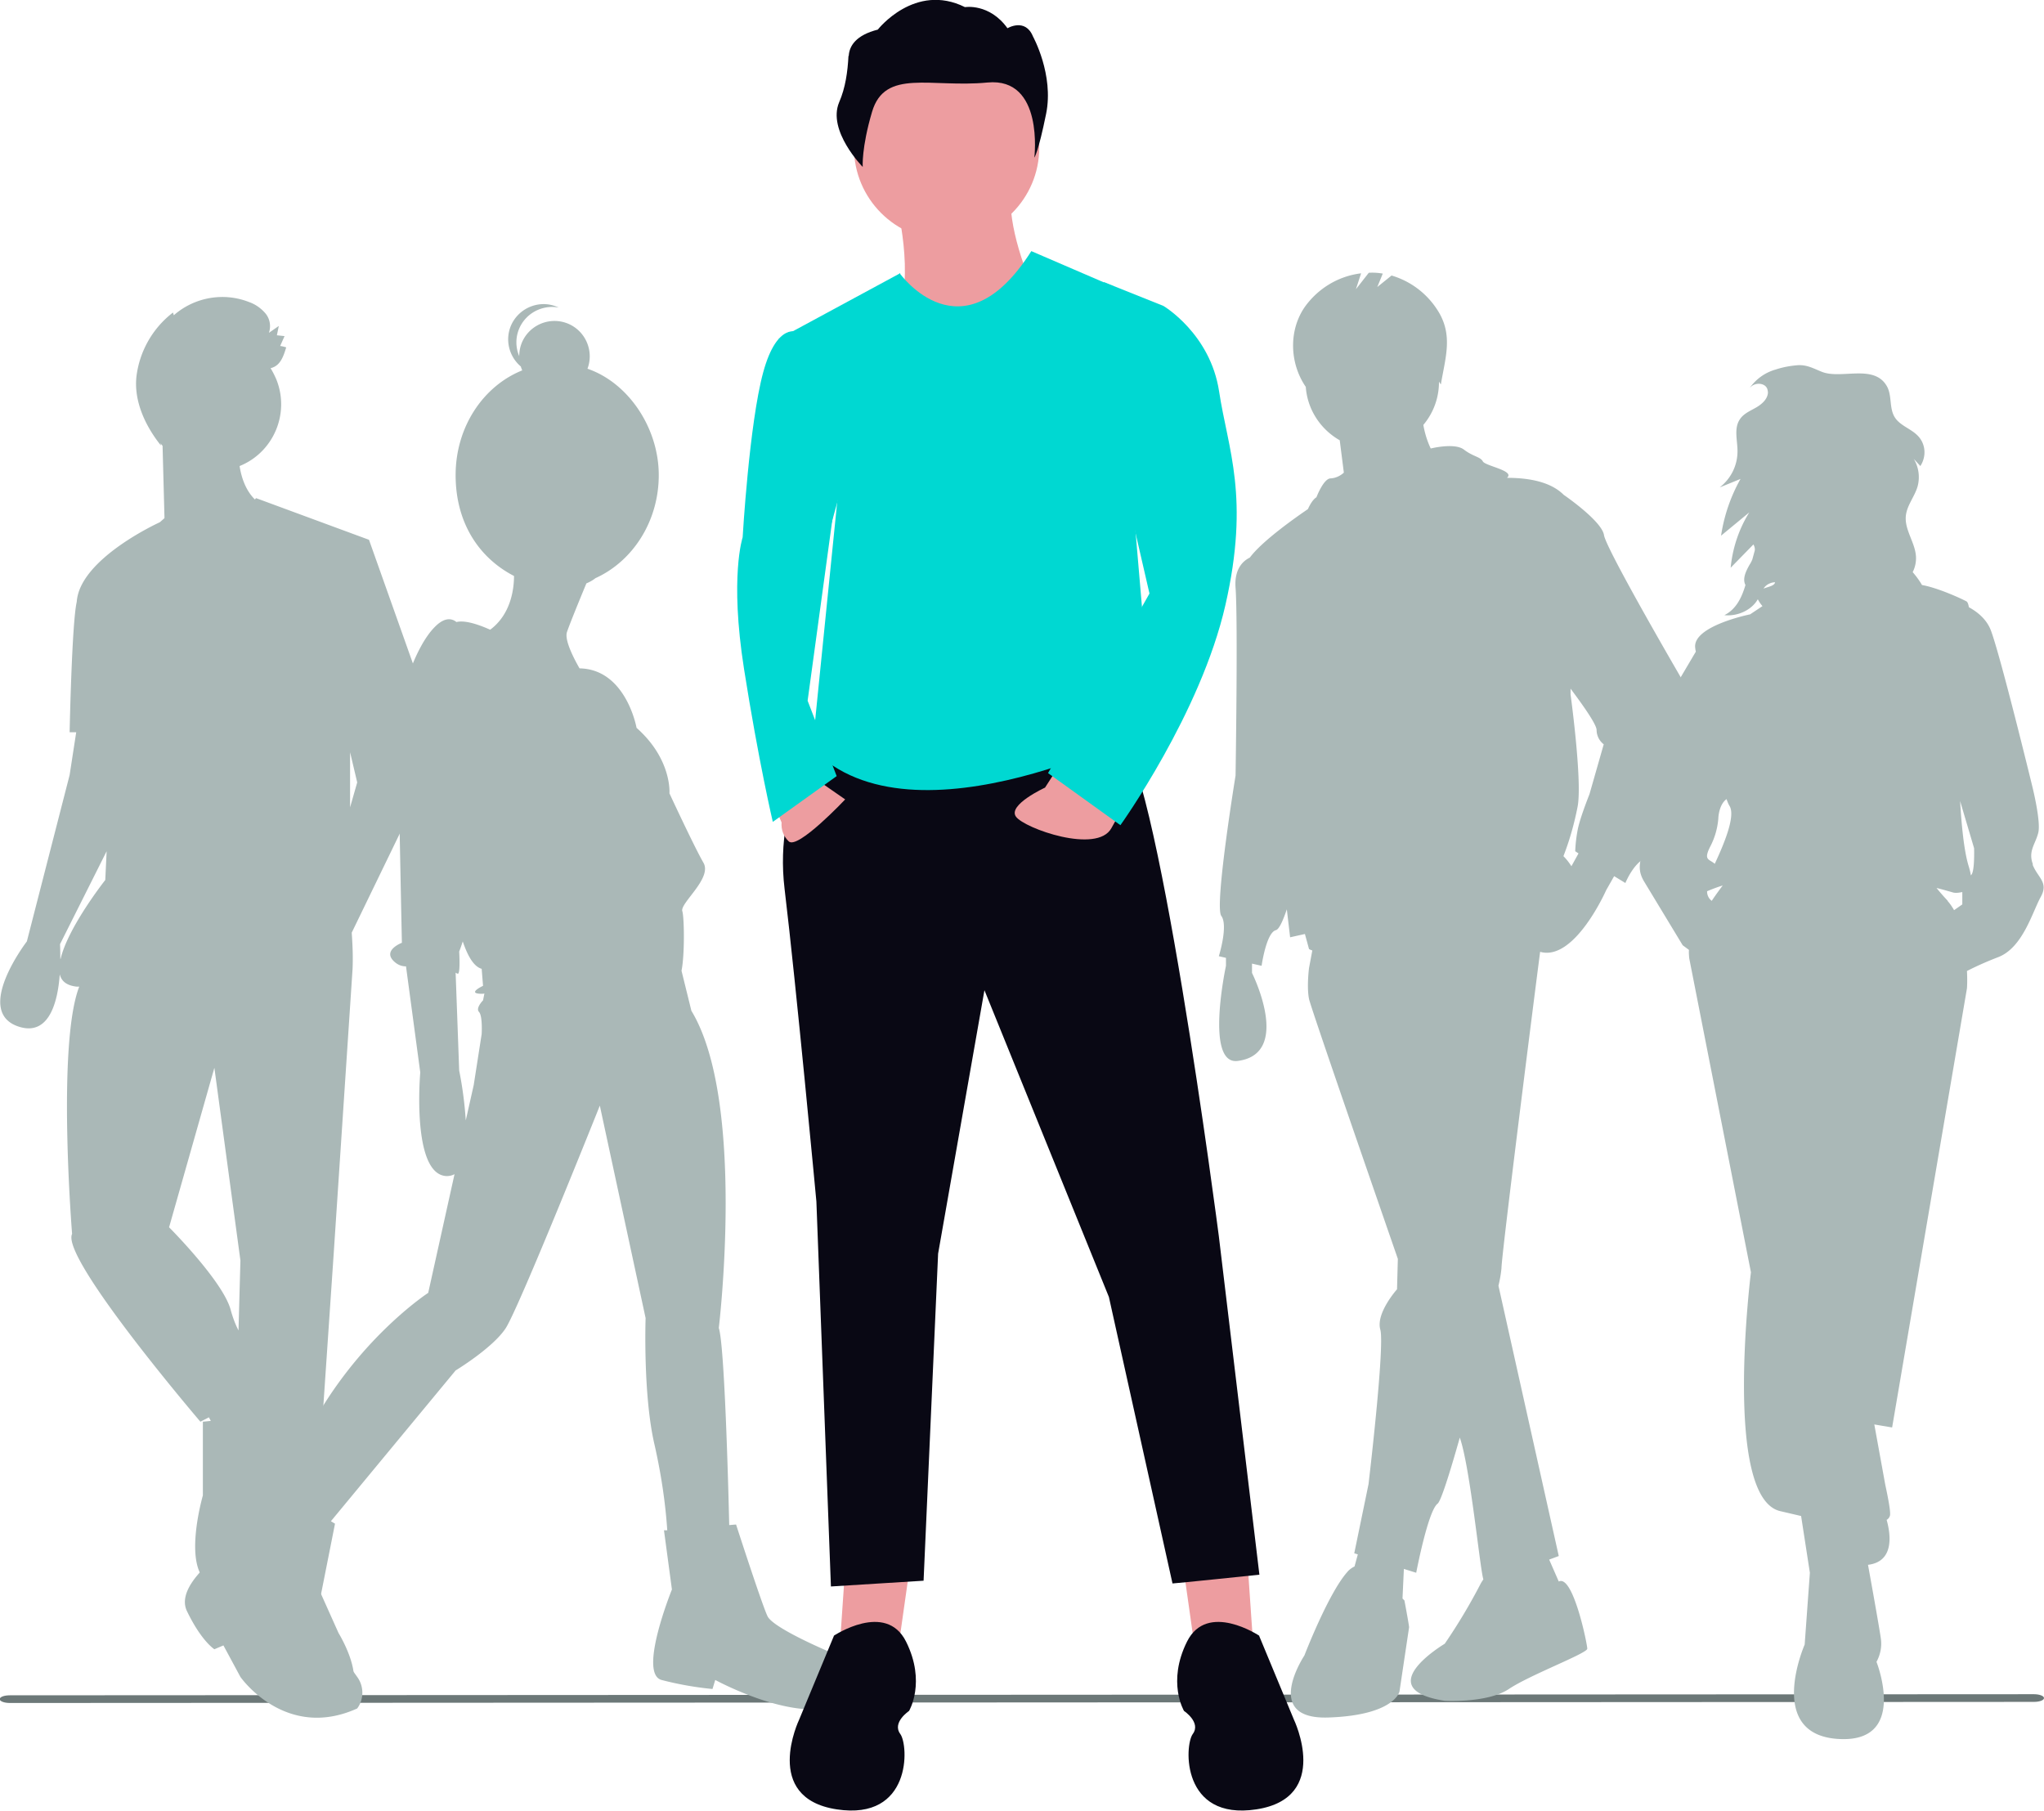
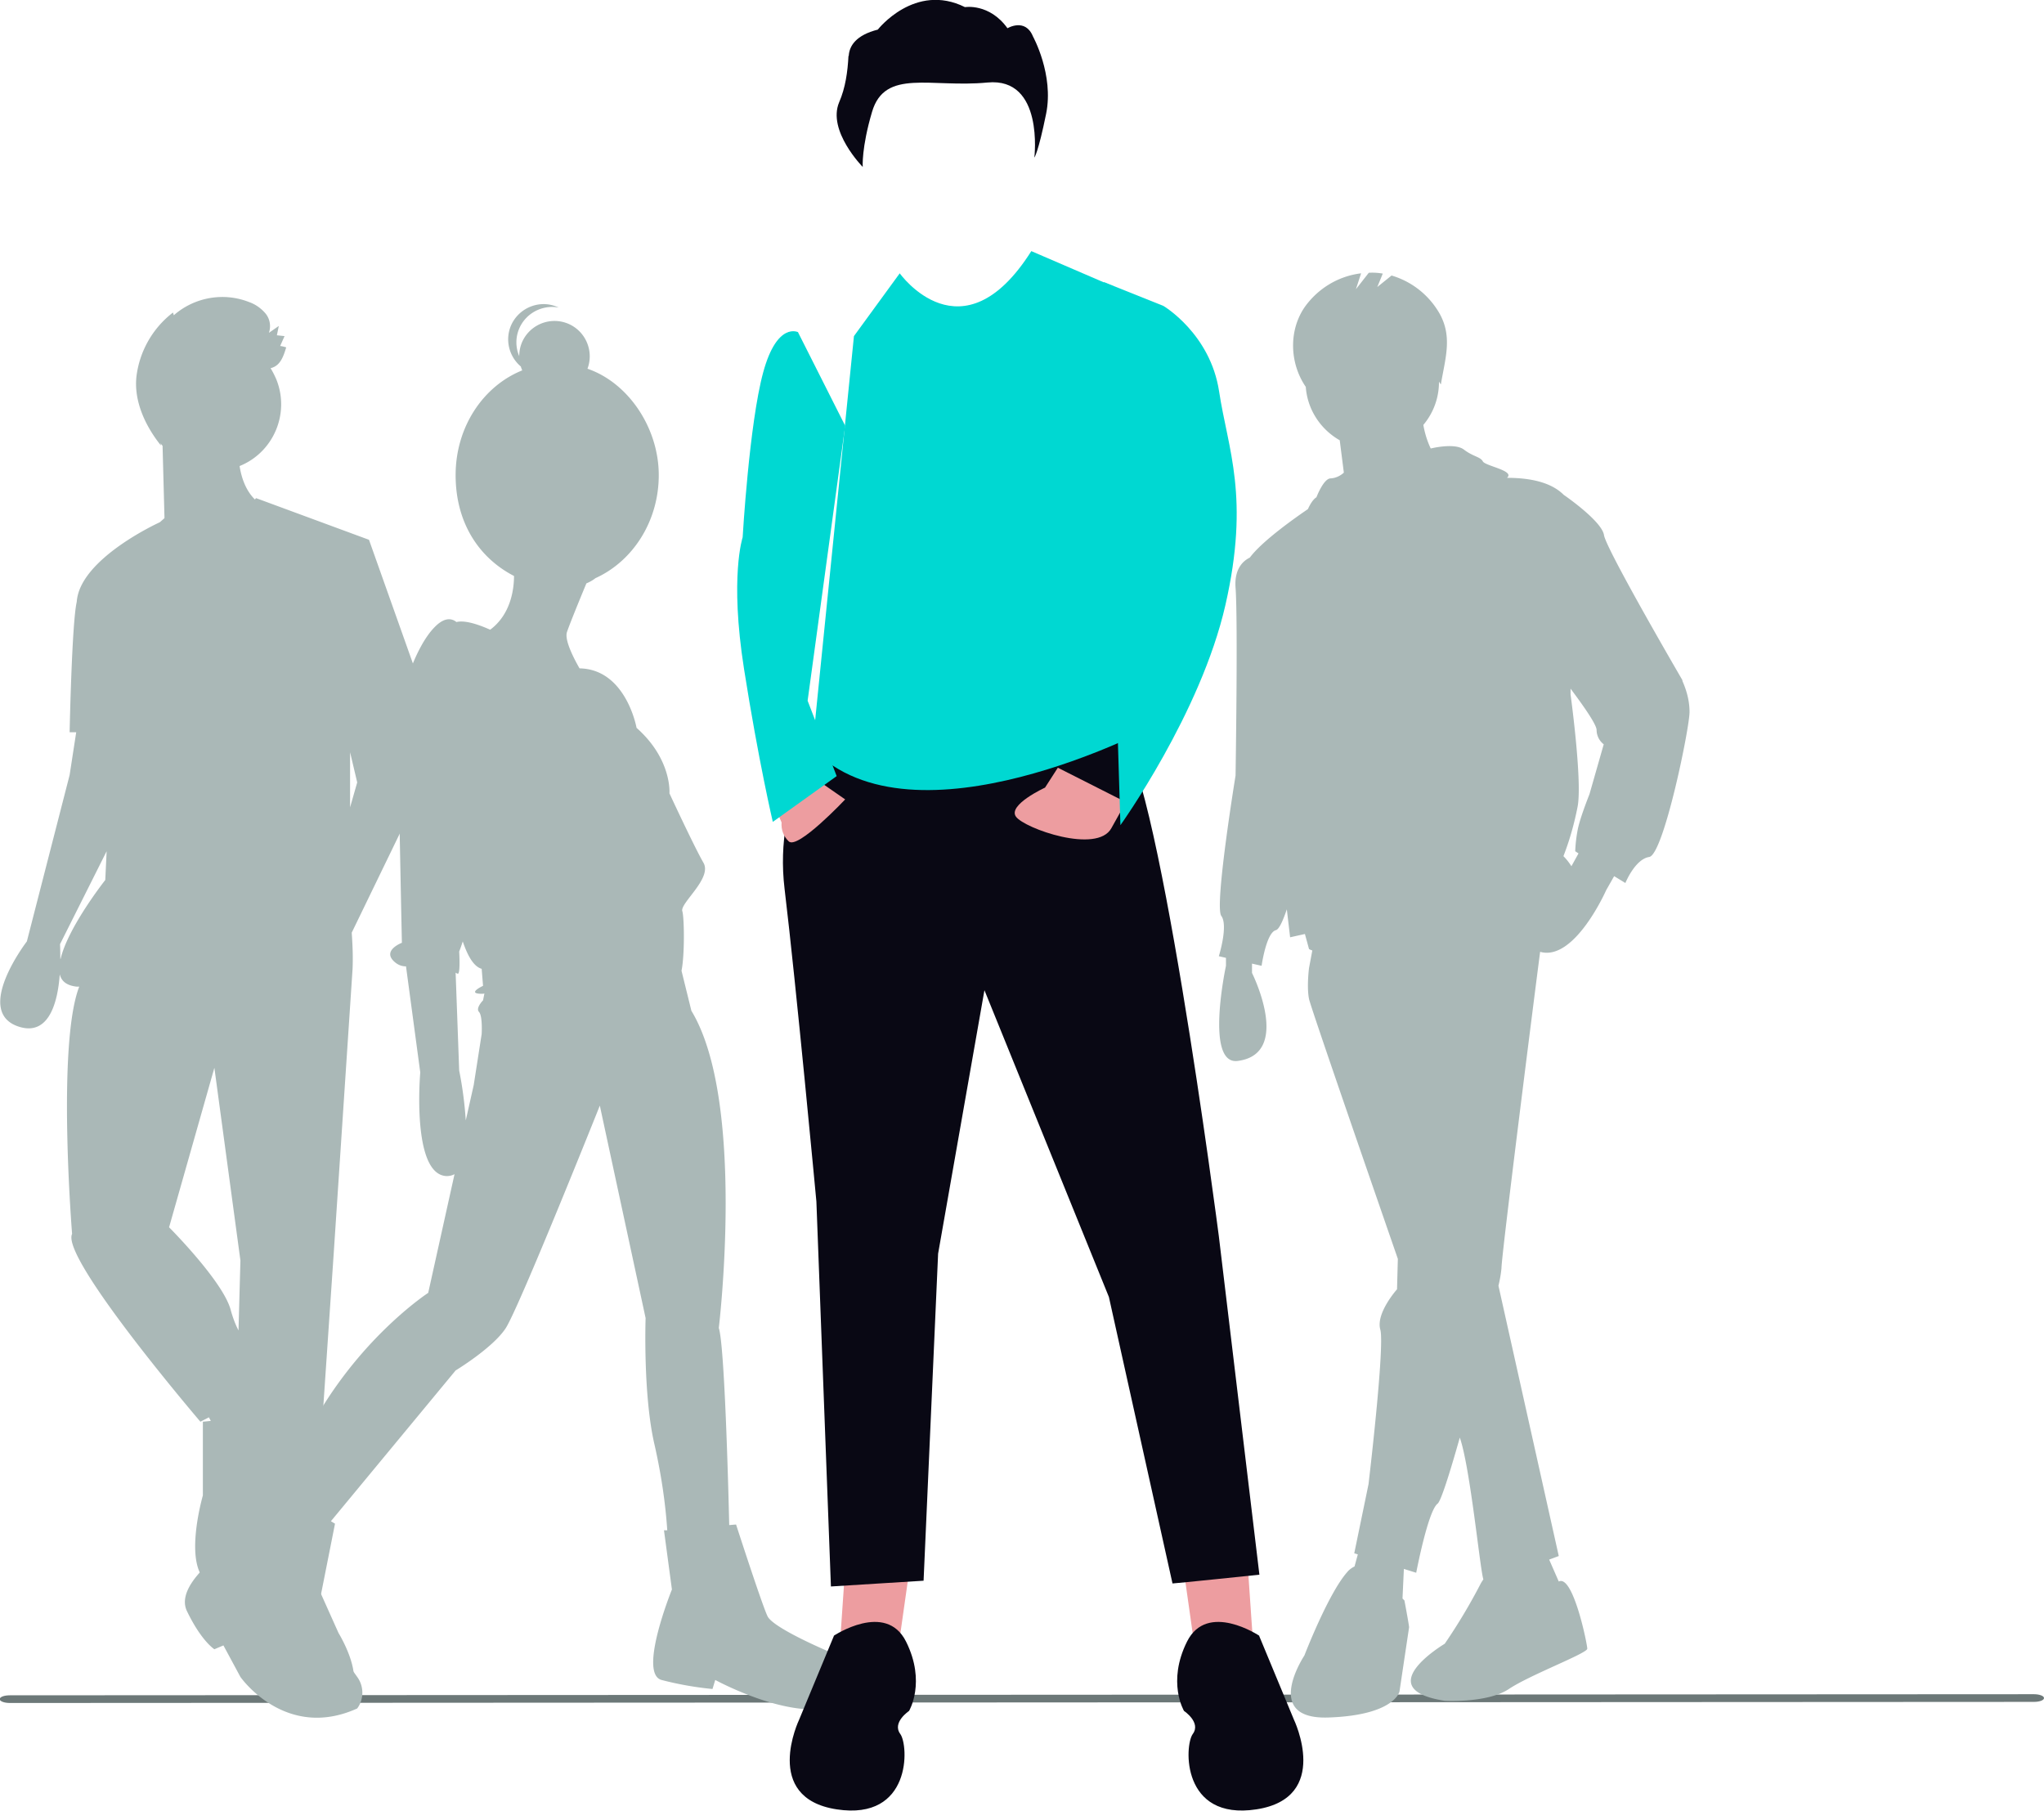
<svg xmlns="http://www.w3.org/2000/svg" viewBox="0 0 745.6 660.5">
  <path d="M741.9,620.8l-738.3.4c-2,0-3.7-.6-3.7-1.4s1.6-1.4,3.7-1.4l738.3-.4c2,0,3.7.6,3.7,1.4s-1.6,1.4-3.7,1.4Z" fill="#6c7878" />
  <g fill="#aab8b7">
-     <path d="M741.6 315.4c-1.9-4.9.8-7.3 1.9-11.6s-2.4-17.9-2.4-17.9-11.4-46.8-14.9-56c-1.5-3.9-4.7-6.6-8-8.4-.2-1.2-.5-2-1-2.2-3.1-1.6-10.9-5-16.1-5.9-1-1.7-2.1-3.2-3.4-4.7a11.28 11.28 0 0 0 1.2-5.7c-.3-5.1-4.2-9.7-3.7-14.8.4-3.9 3.2-7 4.3-10.8.9-3.4.4-7-1.4-10l2.4 2.6c2.2-3.4 2-7.8-.7-10.8-2.5-2.8-6.8-3.9-8.7-7.1-2-3.3-.9-7.8-2.8-11.2-4.7-8.3-16.7-2.4-23.8-5.3-3-1.2-5.2-2.5-8.5-2.4-2.8.2-5.6.7-8.3 1.6-3.9 1.1-7.2 3.5-9.5 6.8.2-.3.5-.5.7-.7 1.7-1.4 4.8-1.2 5.7.8a4.53 4.53 0 0 1 .3 1.6c-.2 2.4-2.3 4.2-4.4 5.4s-4.5 2.2-5.8 4.2c-2.3 3.3-.9 7.7-.9 11.7 0 5.2-2.4 10-6.5 13.2l7.6-3.1c-3.6 6.4-6 13.4-7.1 20.7l10.3-8.5c-3.8 6.1-6.1 13-6.8 20.2l8.3-8.5c.4.7.6 1.4.5 2.2l-.9 3.3c-.3.7-.6 1.3-1 1.9-1.3 2.3-2.7 5.1-1.5 7.4h0c-1.3 4.4-3.3 8.8-7.7 11 4.9.5 10-1.9 12.2-5.8.4.7.8 1.4 1.3 2l.4.5-1.2.8-3.3 2.2s-21.4 4.3-20 12.4c0 .3.1.7.2 1.2l-6.2 10.5-8.9 30.3s-4.6 9.7-3.8 13.8 0 5.7 0 13-3.5 10.3 0 16.2l14.1 23.3 2.3 1.7c-.1 1 0 2.1.1 3.1l22.5 114.5s-10.3 82 10.6 87.1l7.7 1.8 3.2 20.7-1.9 26.2s-14.3 32.5 11.9 34.4 14.3-28.1 14.3-28.1c1.4-2.6 2-5.5 1.6-8.4-.3-2.4-2.5-14.9-4.7-27 10-1.2 8.1-11.8 6.8-16.4.6-.3 1-.9 1.2-1.5.3-1.1-.4-5.3-1.7-11.3l-4-22 6.5 1.1 27.3-160.2s.2-2.5 0-6.3c3.7-1.9 7.6-3.6 11.5-5.1 8.9-3.5 12.4-16.5 15.4-21.9s-1.1-7-3-11.9zm-97.1-102c.9-.6 1.9-1 3-1-.2 1.3-2.4 1.6-4.2 2.3.3-.5.7-.9 1.2-1.3h0zM630.9 294c2.2 3.6-1.8 13.4-5.4 21.1-2-1.8-4.2-1.2-1.7-6.2 1.7-3.2 2.7-6.7 3-10.3 0-.6.3-5.2 3-7.1.3.8.6 1.7 1.1 2.5h0zm-8.2 31.1c1.2-.5 3.1-1.3 5.7-2.1-1.2 1.6-2.6 3.5-4 5.6-1.1-.8-1.7-2.1-1.7-3.4zm87.8 3.5c-1.6-1.7-3-3.3-4.1-4.7 2 .5 4.1 1.1 6.2 1.7 1.1.2 2.1 0 3.2-.2v4.5l-3 2.1c-.7-1.2-1.5-2.4-2.4-3.4h0zm8.4-9.3h0c-.1-1-.4-2-.7-3.1-1.8-5.6-2.7-15.5-3.2-24l5.1 17.2s.3 8.7-1.1 9.8h0z" />
    <path d="M613.7 248.1s-27.8-47.7-28.6-52.9-14.7-14.7-14.7-14.7c-4.7-4.7-12.5-6.2-20.7-6.2 3.1-2.6-7.9-4.3-8.8-6s-3.5-1.7-6.9-4.3-12.1-.4-12.1-.4c-1.3-2.7-2.2-5.7-2.7-8.6 3.7-4.4 5.7-9.9 5.7-15.6v-.2c.2.3.4.7.7 1 1.6-9.7 4.5-17.8-1-26.7-3.9-6.3-9.9-10.9-17-13l-5.2 4.2 2-4.9a21.86 21.86 0 0 0-5.1-.3l-4.7 6 1.9-5.8c-8.2 1-15.6 5.4-20.5 12.2-6 8.6-5.6 20.6.3 29.2v-.2c.5 8.2 5.2 15.6 12.4 19.7l1.5 11.8h0c-1.3 1.2-3 2-4.8 2.1-2.6 0-5.2 6.9-5.2 6.9s-1.5.7-3.1 4.3c-4.1 2.8-16.6 11.5-21.2 17.7-2.7 1.3-5.7 4.4-5.2 11 .9 12.1 0 68.5 0 68.5s-7.8 47.7-5.2 51.2-.9 14.7-.9 14.7l2.6.6v2.9s-7.8 36.3 4.3 34.7c20-2.6 5.2-32.1 5.2-32.1v-3.4l3.5.8s1.7-12.1 5.2-13c1.2-.3 2.6-3.5 4-7.6l1.2 10.2 5.4-1.2 1.5 5.5c.4.2.8.4 1.2.5l-1.2 6.4s-.9 6.9 0 11.3c.4 2.2 16.5 48.9 32.4 94.8l-.3 11.1s-7.8 8.7-6.1 14.7-4.3 56.4-4.3 56.4l-5.2 25.2 1.3.4-1.2 4.4c-1 .5-2 1.2-2.7 2.1-6.9 7.8-15.6 30.4-15.6 30.4s-15.6 23.4 8.7 22.6 26-9.5 26-9.5l3.5-23.4c0-.8-1.7-9.8-1.7-9.8l-.7-.7.5-10.8 4.5 1.4s4.3-22.6 7.8-25.2c1.2-.9 4.4-11 8.1-24.1 3.8 10.8 7.4 48.3 8.6 51.7-.4.6-.8 1.2-1.1 1.8-3.9 7.5-8.2 14.7-13 21.7 0 0-27.8 16.5 0 20.8 0 0 15.6.9 23.4-4.3s28.6-13 28.6-14.7-5.2-27.2-10.4-24.5h0l-3.5-8 3.5-1.3-22-98.6c.5-2.1.9-4.2 1.1-6.4 0-4.5 11.2-93 14.1-115.4 12.6 3.6 24.1-22.5 24.1-22.5l2.9-5.1 4.1 2.5s3.5-8.7 8.7-9.5 14.7-46.8 14.7-52.9c0-3.9-1-7.7-2.6-11.3h0zm-40.4 68c-.9-1.4-1.8-2.6-3-3.8 2.3-5.9 4-12 5.2-18.2 1.7-9.5-2.6-40.8-2.6-40.8v-2.1c4.2 5.6 9.5 13 9.5 15.1 0 2 1 4 2.6 5.2l-5.2 18.2s-3.5 8.7-4.3 13a51.79 51.79 0 0 0-.9 7.8l1.2.8-2.6 4.7zm-424.2-64.4l4.6-1-19.1-53.8-41.2-15.2s-.2.2-.4.5c-3.5-3.4-5-8.3-5.6-12.2 12.4-5 18.4-19.2 13.4-31.6-.6-1.4-1.3-2.8-2.1-4.1 3.4-.8 4.6-3.9 5.7-7.6-.7-.2-1.4-.4-2.2-.5l1.6-3.6-2.8-.3.7-3.4-3.6 2.5c.8-2.4.4-5-1.2-7-1.6-1.9-3.7-3.4-6-4.2-9.3-3.7-20-1.8-27.5 4.8l-.3-1c-7.3 5.6-12.1 13.9-13.3 23.1-1.1 9.1 3.2 18.3 8.9 25.4 0-.3-.1-.6-.2-.9.2.3.5.7.8 1L60 189l-1.7 1.5s-29.2 13.2-30.3 29h0c-1.8 7.7-2.6 47.6-2.6 47.6h2.4l-2.4 15.6-15.6 60.7s-20 26-2.6 31.2c10.8 3.2 13.9-9.3 14.6-19.2.6 2.5 2.5 4.1 6.2 4.5h.9c-8.2 21.2-2.6 90.2-2.6 90.2-4.3 8.7 46.8 68.5 46.8 68.5l3.1-1.6.7 1.3c-1.7.2-2.9.3-2.9.3v26.9s-7.8 26.9 2.6 32.1c2.7 1.3 5.5.4 8.2-1.8l-1.2 23.5c0 4.3 11.3 12.1 11.3 12.1s2.6 9.5 23.4 9.5 5.2-25.2 5.2-25.2l-11.3-25.2s-.8.4-3.4-1.7l.9-10.1 5.1.4 6.9-101.5 6.9-104.1c.2-4.5 0-8.9-.3-13.3l25.5-52.6-4.6-36.3zm-18.8 33.7l-2.6 9.1v-20.1l2.6 11zM22 349.7c0-3.2-.1-5.3-.1-5.3l17-33.9-.5 10.5s-13.6 17.2-16.3 28.8h0zm39.7 97.9l16.5-58.1 9.5 70.3-.7 25.5c-1.2-2.3-2.1-4.8-2.8-7.3-2.6-10.4-22.6-30.4-22.6-30.4h0z" />
    <path d="M305.8 603.9c-8.1-3.3-23.9-10.5-25.8-14.3s-11.5-33.5-11.5-33.5l-2.5.2c-.3-13.5-1.7-65.7-3.8-71.9 0 0 10-82.7-10-115.7l-3.6-14.6c1.2-5.9 1-19.4.3-21.7-1-2.9 11-12 7.7-17.7s-12.4-25.3-12.4-25.3 1-12.4-12-23.9c0 0-3.8-21.4-20.8-21.7-2.3-4-5.5-10.4-4.6-13.2 1-3 4.9-12.5 7.1-17.8 1.2-.5 2.3-1.1 3.3-1.9 13.5-6.1 23.1-20.6 23.1-37.6s-10.9-33.6-26-38.8c2.5-6.7-.9-14.1-7.5-16.6-6.7-2.5-14.1.9-16.6 7.5a13.3 13.3 0 0 0-.8 4.5c-2.8-6.6.3-14.1 6.9-16.9 2.4-1 5-1.3 7.5-.8-6.4-3.1-14.1-.3-17.2 6.1-2.5 5.3-1.1 11.6 3.4 15.4.1.5.3.9.5 1.4-14.2 5.7-24.3 20.6-24.3 38.2s8.7 30.3 21.3 36.8c0 5.3-1.4 14.2-8.7 19.6-3.8-1.7-9-3.6-12.3-2.8-1.7-1.4-4.4-1.8-7.9 1.8-7.2 7.2-13.4 25.8-13.4 37.3s1.4 77.9 1.4 77.9-7.7 2.9-2.4 7.2c1.1.9 2.4 1.4 3.9 1.4l5.2 38.7s-3.3 37.3 9.6 37.8c1 0 2-.2 2.9-.7l-9.6 43.3s-22 14.3-39.2 42.6c-8.9 14.5-13.3 23.5-15.5 28.7l-3.2-2-11 21s-24.4 14.8-19.1 25.8 10 13.9 10 13.9l3.3-1.4 6.2 11.5s16.3 23.4 42.6 11.5c2.5-3.4 2.5-8.1 0-11.5-4.3-6.2-15.3-19.6-15.3-19.6l7.2-36.3-1.5-.9 45.5-55s13.4-8.1 18.2-15.3 34.4-81.3 34.4-81.3l16.7 77.5s-1 28.2 3.3 46.4c2.3 10.2 3.9 20.6 4.6 31h-1.2l2.9 21.6s-12.4 30.6-3.8 33c6.1 1.6 12.4 2.7 18.6 3.3l1-3.3s36.8 20.1 50.2 5.3c0 0 2.9-10.5-5.3-13.9zM174.7 369.1c1.4 1.4 1 8.1 1 8.1l-2.9 18.6-2.9 12.9c-.4-6.1-1.2-12.2-2.4-18.2l-1.3-35.7c.3.2.5.3.8.4 1 0 .5-8.1.5-8.1s.6-1.5 1.3-3.7c1.9 5.6 4.1 9.2 6.9 10l.5 6.2s-6.2 2.9-.5 2.9c.3 0 .7 0 1-.1l-.5 2.5s-2.9 2.9-1.4 4.3z" />
  </g>
  <path d="M431.9 573.5l4.2 29.6 21.1-2.1-2.1-30.6-23.2 3.2zm-100.3 0l-4.2 29.6-21.1-2.1 2.1-30.6 23.2 3.2z" fill="#ed9da0" />
  <path d="M301 267.3s-19 22.2-14.8 57 11.6 114 11.6 114l5.3 140.4 33.8-2.1 5.3-119.3 16.9-96.1 45.4 111.9 23.2 104.5c1 0 31.7-3.2 31.7-3.2l-14.8-123.5s-23.2-179.5-37-182.7-106.7-1.1-106.7-1.1zm158.4 329.4s-19-12.7-26.4 2.1-1.1 25.3-1.1 25.3 6.3 4.2 3.2 8.4-4.2 31.7 23.2 27.5 13.7-32.7 13.7-32.7l-12.7-30.6zm-155.3 0s19-12.7 26.4 2.1 1.1 25.3 1.1 25.3-6.3 4.2-3.2 8.4 4.2 31.7-23.2 27.5-13.7-32.7-13.7-32.7l12.7-30.6z" fill="#090814" />
  <g fill="#ed9da0">
-     <path d="M326.8 73.2s7.4 28.3 0 43.1 13.7 29.8 13.7 29.8 44.8-23.6 38.5-36.3-12.1-31.3-9.9-41.8l-42.2 5.3z" />
-     <circle cx="345.3" cy="53.8" r="33.8" />
-   </g>
+     </g>
  <g fill="#00d8d2">
    <path d="M328.2,99.7s22.7,31.9,48-8.1l30.4,13.1,13.7,160.5s-87,46-124,7.9l15.2-150.5,16.7-22.9Z" />
-     <path d="M328.3,99.7l-44.2,23.9,16.9,75.7,27.4-99.6Z" />
  </g>
  <path d="M294.6 282.1l13.7 9.5s-17.4 18.5-20.6 15.3c-1.9-1.8-2.8-4.3-2.6-6.9l-3.2-7.4 12.7-10.6zm91.3-2.1l-4.7 7.3s-13.7 6.3-10.6 10.6 29.6 13.7 34.8 4.2l5.3-9.5-24.9-12.6z" fill="#ed9da0" />
-   <path d="M291.2 121.2s-7.7-4.1-12.8 14.6-7.5 60.2-7.5 60.2-4.8 14.3.5 48 10.5 55.8 10.5 55.8l23.3-16.7-10.6-27.5 13.7-100.3-17.2-34.1zm111.5-18.3l21.7 8.7s17.1 10.1 20.3 31.2 11.3 38.4 2.3 77.9-38.3 80.3-38.3 80.3l-26.4-19 37-65.5-18-78.1 1.4-35.5z" fill="#00d8d2" />
+   <path d="M291.2 121.2s-7.7-4.1-12.8 14.6-7.5 60.2-7.5 60.2-4.8 14.3.5 48 10.5 55.8 10.5 55.8l23.3-16.7-10.6-27.5 13.7-100.3-17.2-34.1zm111.5-18.3l21.7 8.7s17.1 10.1 20.3 31.2 11.3 38.4 2.3 77.9-38.3 80.3-38.3 80.3z" fill="#00d8d2" />
  <path d="M309.6 20.4c.2-3.7 2.7-7.6 10.6-9.6 0 0 13.5-17.3 31.8-8.2 0 0 8.9-1.5 15.5 7.7 0 0 6.5-3.9 9.3 3 0 0 7.7 13.9 4.8 28.2s-4.3 16-4.3 16 3.6-29.4-17.1-27.4-37.4-5.2-42.1 10.7c-3.9 13.2-3.4 20.1-3.4 20.1s-13-13.2-8.6-23.6c2.3-5.3 3.1-11.1 3.4-16.9z" fill="#090814" />
</svg>